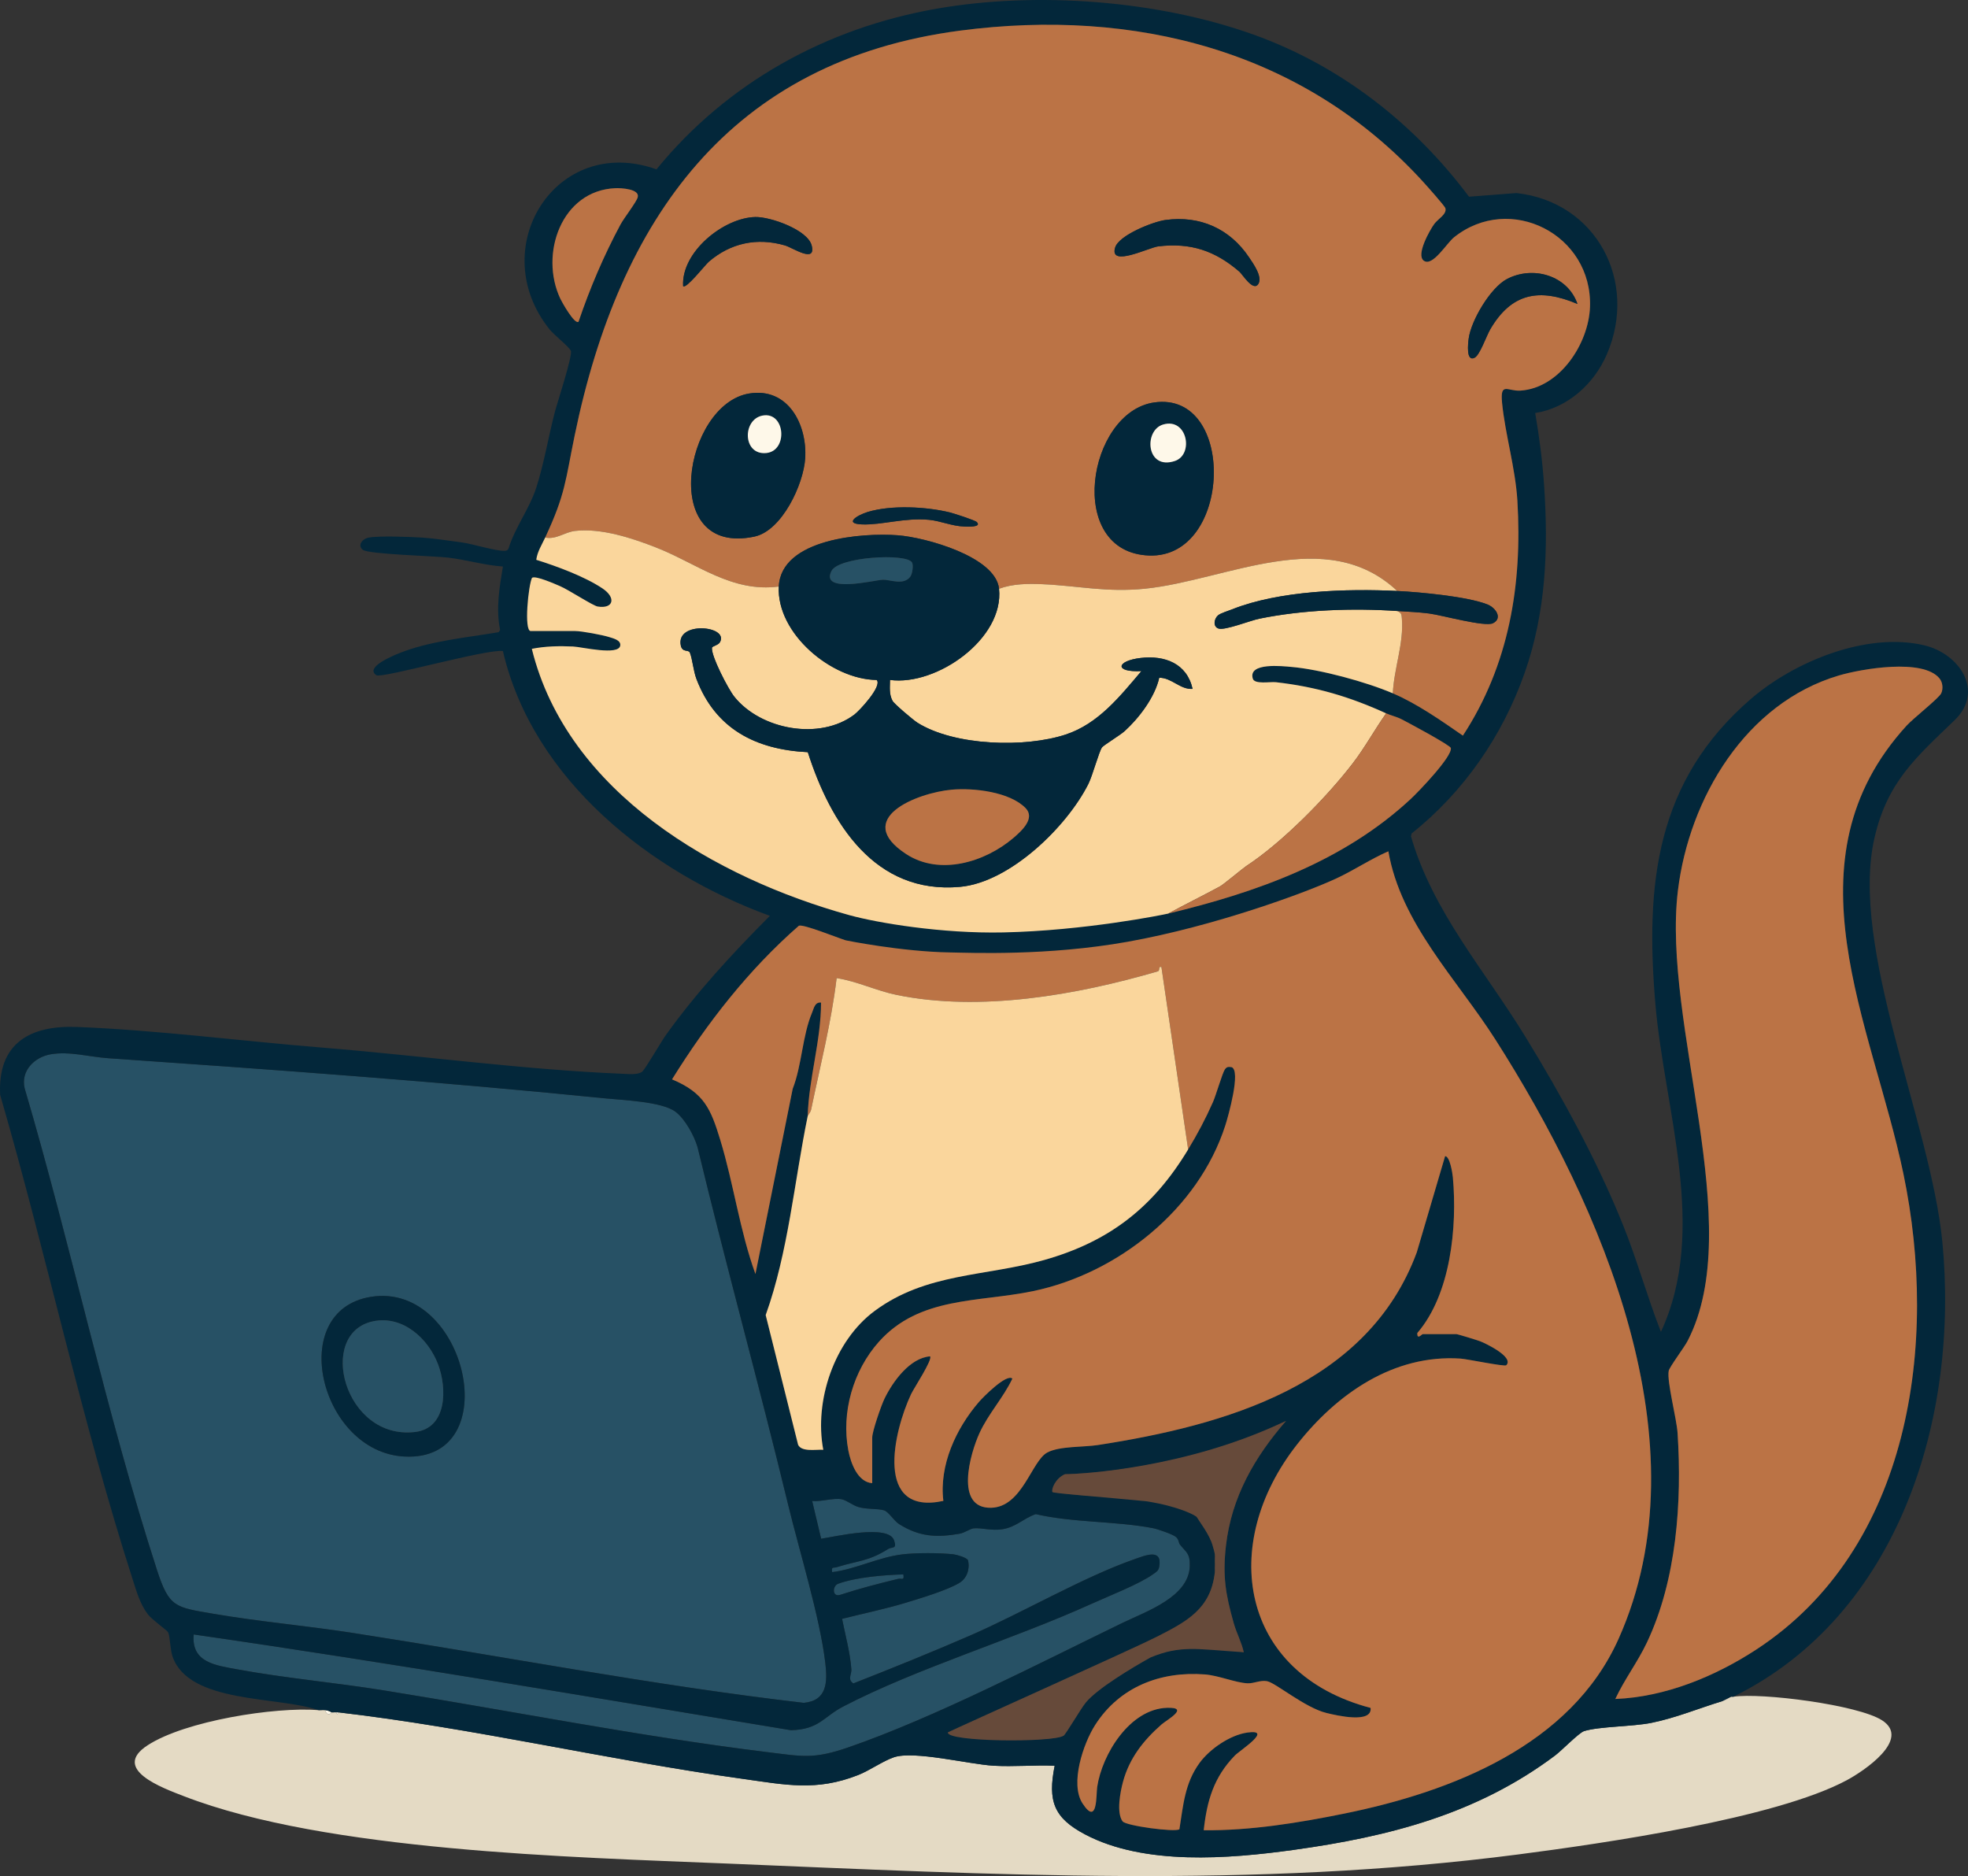
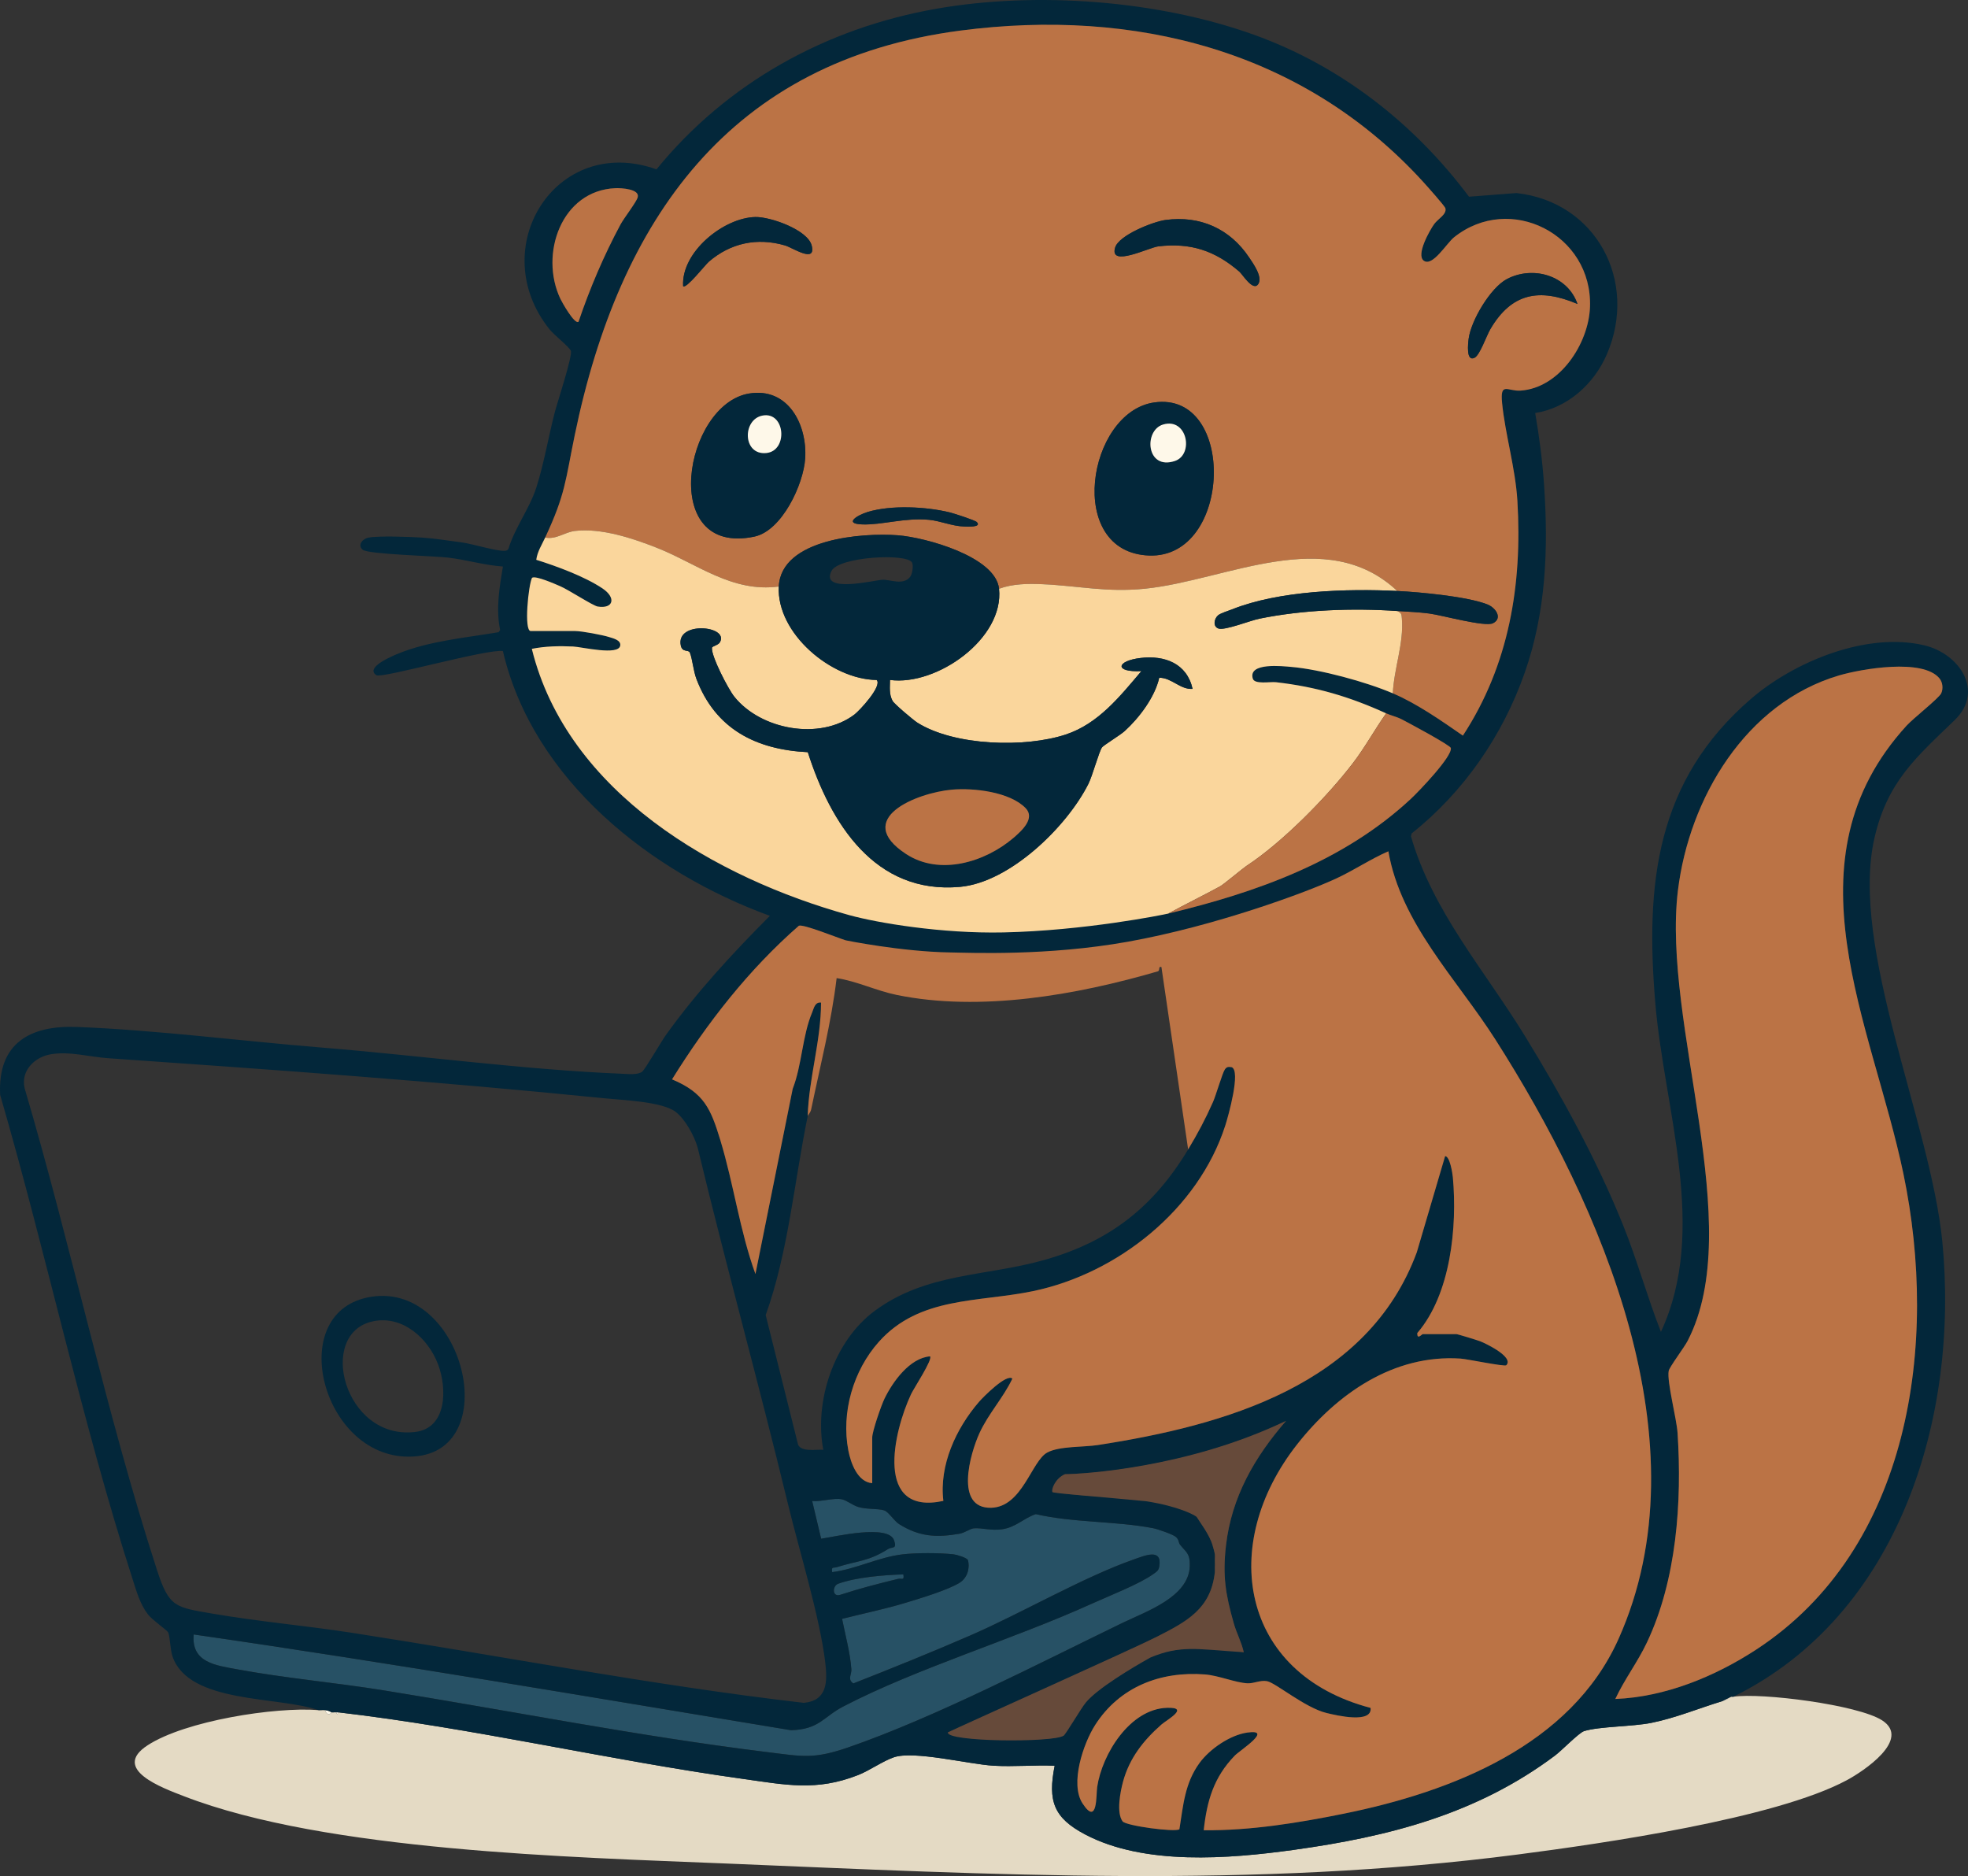
<svg xmlns="http://www.w3.org/2000/svg" id="Layer_1" viewBox="0 0 884.576 843.21">
  <rect x="0" y="0" width="884.576" height="843.21" fill="#333333" stroke="none" />
  <path d="M143.048,768.618c.988.077,2.017-.098,3,0,.525,1.669,1.909,2.662,3,1,.654.069,1.347-.073,2,0l.5.98.5-.98c60.515,7.026,121.205,21.446,181.629,29.871,19.444,2.711,33.173,5.739,52.052-1.691,5.133-2.02,11.035-6.25,16.028-7.971,9.028-3.111,33.625,3.116,44.802,3.781,9.077.54,18.4-.382,27.492.014-3.172,15.894-.402,23.432,13.641,30.853,26.623,14.07,64.656,10.999,93.691,6.976,42.998-5.958,82.487-16.103,117.581-42.419,2.953-2.214,10.784-10.27,13.03-10.97,6.875-2.144,21.724-1.987,30.284-3.716,10.941-2.21,21.182-6.508,31.771-9.729,2.96-.9,2.871-1.542,4-2,.241-.098.647.054,1,0,12.704-1.938,56.127,3.635,66.91,10.59,13.27,8.559-8.379,22.905-15.889,26.93-32.16,17.237-109.62,28.418-147.648,33.352-119.274,15.474-236.471,9.015-355.831,4.086-69.614-2.874-179.9-5.564-243.789-30.211-9.699-3.742-33.008-12.176-16.449-22.944,16.905-10.993,57.27-17.328,76.696-15.804Z" style="fill:#e4dac4;" />
  <path d="M149.048,769.618c-1.091,1.662-2.475.669-3-1,1.985.197,2.843.984,3,1Z" style="fill:#fef8e9;" />
  <path d="M774.048,764.618l4-2c-1.129.458-1.04,1.1-4,2Z" style="fill:#fef8e9;" />
  <path d="M151.048,769.618c.329.037.671-.038,1,0l-.5.98-.5-.98Z" style="fill:#fef8e9;" />
-   <path d="M22.788,473.857c8.505-1.45,17.332,1.172,25.766,1.756,74.216,5.138,148.939,10.521,222.988,18.011,8.363.846,25.839,1.462,31.997,6.003,4.37,3.223,8.528,10.88,10.001,15.999,12.922,53.595,27.668,106.788,40.638,160.362,5.1,21.066,14.302,50.713,16.762,71.239,1.043,8.705.921,17.142-9.652,18.129-67.81-7.878-135.404-20.983-203.008-31.469-20.717-3.213-41.762-5.025-62.424-8.576-17.056-2.931-19.824-2.768-25.306-19.694-22.986-70.973-38.386-144.961-59.481-216.509-1.828-7.81,4.416-14.003,11.719-15.249ZM166.786,582.859c-38.382,6.092-22.975,69.635,14.799,71.778,46.483,2.636,28.25-78.611-14.799-71.778Z" style="fill:#275165;" />
  <path d="M530.401,694.266c2.643,3.351,4.554,3.818,4.384,9.584-.413,13.957-19.501,20.354-30.378,25.626-37.539,18.195-84.402,42.529-123.111,55.889-15.686,5.414-20.548,4.087-36.606,2.11-57.332-7.056-115.166-18.538-172.263-27.737-21.514-3.466-44.287-5.482-65.586-9.414-9.851-1.819-20.915-3.009-19.79-15.705,89.652,12.947,179.041,28.279,268.44,43.029,12.707-.306,14.679-6.052,23.444-10.611,33.164-17.249,76.605-30.279,111.792-46.242,7.42-3.366,21.612-8.908,27.666-13.335,1.427-1.044,2.305-1.366,2.656-3.382,1.448-8.318-6.333-4.968-11.275-3.237-23.003,8.059-50.451,24.145-73.74,34.261-17.309,7.518-34.892,14.615-52.463,21.519-2.792-1.748-.732-4.101-.9-6.332-.578-7.66-2.686-15.209-4.176-22.691,9.558-2.422,19.331-4.402,28.763-7.273,6.3-1.917,18.844-5.69,24.055-8.944,3.364-2.101,4.718-6.305,3.772-10.089-.287-1.149-5.122-2.554-6.511-2.704-6.332-.684-16.691-.725-23.015.038-10.862,1.311-20.628,6.58-31.505,7.985-.457-2.688.477-1.736,2.173-2.269,9.405-2.959,14.046-2.499,22.965-8.133,1.73-1.093,4.132.263,2.673-3.904-2.586-7.382-26.59-1.615-32.781-.719l-4.037-16.965c3.768.428,9.72-1.489,13.266-.766,2.394.488,4.831,2.683,7.519,3.478,3.807,1.126,8.52.605,11.514,1.486,2.042.601,4.527,4.79,6.792,6.208,9.146,5.721,16.822,6.096,27.135,4.316,2.356-.406,4.726-2.262,6.404-2.427,3.404-.334,7.863,1.126,12.61.44,6.428-.929,9.511-4.822,15.257-6.827,16.752,3.901,36.273,3.107,52.768,6.324,1.986.387,8.791,2.734,10.152,3.865,1.534,1.274,1.197,2.609,1.937,3.547Z" style="fill:#275165;" />
  <path d="M406.042,707.623c.487,3.008-.733,1.607-2.424,2.022-9.103,2.231-16.976,4.228-25.923,7.148-3.737,1.219-3.608-4.011-.948-4.975,8.15-2.951,20.621-3.937,29.295-4.195Z" style="fill:#275165;" />
  <path d="M166.786,582.859c43.049-6.833,61.282,74.414,14.799,71.778-37.774-2.143-53.181-65.686-14.799-71.778ZM167.773,593.844c-25.587,5.258-13.151,53.514,18.775,49.771,14.479-1.697,14.418-19.636,10.369-30.367-4.41-11.686-15.896-22.127-29.144-19.405Z" style="fill:#03273a;" />
-   <path d="M167.773,593.844c13.248-2.723,24.733,7.718,29.144,19.405,4.05,10.73,4.11,28.669-10.369,30.367-31.926,3.743-44.362-44.513-18.775-49.771Z" style="fill:#275165;" />
  <path d="M143.048,768.618c-17.753-6.299-58.04-2.751-65.476-24.024-1.107-3.166-1.164-9.51-2.025-10.975-.58-.986-7.202-5.606-9.024-7.976-3.617-4.708-5.184-10.47-6.973-16.027C36.765,638.835,20.851,563.624.065,492.103c-1.163-23.177,13.351-31.341,34.523-30.527,35.597,1.369,74.517,6.381,109.952,9.252,44.182,3.58,91.15,9.977,135.012,11.775,2.689.11,6.974.625,9.074-.905,1.284-.935,8.61-13.614,10.604-16.396,13.925-19.417,29.991-36.79,46.814-53.672-53.596-19.511-106.541-61.131-120.003-119.015-7.343-1.019-54.415,12.433-56.847,10.865-5.381-3.47,7.334-8.691,9.589-9.625,13.832-5.728,30.571-7.23,45.318-9.704l.697-.989c-1.986-9.502-.294-19.179,1.252-28.539-8.27-.562-16.317-2.994-24.52-3.989-6.25-.758-35.968-1.497-38.47-3.527-2.591-2.102-.025-4.981,2.514-5.46,4.811-.909,18.479-.36,23.978-.035,4.758.281,12.746,1.462,17.852,2.152,5.098.69,15.255,3.917,19.241,3.811.857-.023,1.462-.127,1.895-.947,2.99-9.676,9.431-17.913,12.522-27.494,3.382-10.482,5.458-22.853,8.269-33.731,1.126-4.357,8.165-25.7,7.25-27.746-.827-1.851-7.544-7.114-9.513-9.561-29.359-36.481,2.746-88.107,48.011-71.981,31.793-38.984,76.286-63.506,125.783-72.182,45.086-7.902,99.524-3.836,142.704,11.666,38.978,13.994,72.053,39.841,96.721,72.815l21.291-1.64c35.799,3.89,54.887,39.584,40.65,72.524-5.752,13.306-17.656,24.059-32.189,26.331,1.842,10.668,3.267,21.692,3.998,32.499,1.943,28.746.889,56.887-8.719,84.261-9.95,28.352-27.425,53.579-50.834,72.236l-.286,1.286c9.753,33.752,33.202,60.325,51.265,89.79,16.348,26.667,32.293,55.654,44.07,84.93,6.332,15.74,10.829,32.191,17.019,47.982,21.326-45.999,1.601-99.344-2.5-147.501-4.577-53.754.226-100.152,42.981-137.009,19.504-16.814,52.218-30.255,78.046-24.018,15.626,3.773,26.989,20.545,13.51,33.574-17.213,16.638-30.231,27.593-36.051,52.949-11.267,49.088,25.298,128.1,30.5,181.519,7.652,78.589-19.158,167.673-93.99,204.49-.353.054-.758-.098-1,0l-4,2c-10.589,3.22-20.831,7.519-31.771,9.729-8.56,1.729-23.409,1.572-30.284,3.716-2.246.701-10.077,8.756-13.03,10.97-35.093,26.316-74.583,36.461-117.581,42.419-29.036,4.023-67.068,7.094-93.691-6.976-14.043-7.421-16.813-14.959-13.641-30.853-9.092-.396-18.415.526-27.492-.014-11.177-.665-35.773-6.892-44.802-3.781-4.993,1.72-10.895,5.95-16.028,7.971-18.878,7.43-32.608,4.402-52.052,1.691-60.423-8.425-121.114-22.846-181.629-29.871-.329-.038-.671.037-1,0-.652-.073-1.346.069-2,0-.157-.017-1.015-.803-3-1-.983-.098-2.012.077-3,0ZM525.048,410.618c39.508-9.481,78.669-23.277,109.014-51.486,3.531-3.283,18.721-19.061,18.064-22.921-.216-1.267-19.441-11.566-22.202-12.964-2.274-1.151-4.771-1.671-6.875-2.629-16.358-7.451-31.346-11.93-49.509-13.991-2.652-.301-9.633,1.095-10.439-1.62-2.189-7.375,13.383-5.596,17.318-5.259,12.96,1.108,33.602,6.72,45.629,11.871,10.936,4.684,21.726,12.261,31.488,19.012,20.773-31.759,26.751-67.862,24.499-105.5-.881-14.733-5.55-30.161-6.891-44.126-.915-9.535,2.549-5.071,8.258-5.442,17.622-1.148,30.682-21.066,31.263-37.617,1.145-32.621-35.976-51.356-61.093-31.303-3.365,2.686-9.654,13.36-13.59,10.547-3.659-2.616,2.654-13.695,4.653-16.484,1.664-2.322,5.77-4.399,5.037-7.11-.279-1.033-8.542-10.273-10.11-11.991C585.691,22.599,509.88,3.53,431.675,13.745c-103.907,13.572-153.35,85.142-173.313,181.687-4.277,20.683-4.11,26.462-13.315,46.185-1.51,3.236-3.529,6.336-4.003,9.99,9.223,2.886,21.68,7.48,29.697,12.818,6.417,4.272,4.952,9.351-2.121,8.179-2.119-.351-13.062-7.535-16.899-9.16-2.26-.957-10.966-4.851-12.584-3.745-1.614,3.115-3.749,23.919-.59,23.919h20c2.856,0,12.289,1.755,15.299,2.726,1.724.556,5.288,1.333,4.944,3.787-.657,4.684-17.254.629-21.201.446-6.175-.286-12.52-.164-18.546,1.049,15.935,64.619,82.764,103.102,142.789,119.708,28.755,7.955,143.216-.716,143.216-.716M421.149,429.892c-20.985-.82-40.015-6.938-41.101-7.275-3.466-1.074-19.031-7.369-20.971-6.539-22.547,19.694-41.238,43.676-57.007,69.046,14.435,6.071,17.412,13.231,21.693,27.278,6.025,19.765,8.751,40.803,15.79,60.211l16.749-83.241c4.139-10.556,4.358-24.021,8.723-34.277.771-1.812,1.225-4.827,4.018-4.472.003,17.161-5.483,33.895-5.995,50.995-6.086,29.691-8.727,61.158-18.887,89.455l14.574,58.293c1.598,3.347,8.021,2.029,11.31,2.246-4.143-22.013,4.886-48.922,23.09-62.407,23.23-17.208,49.762-15.433,76.13-22.87,29.471-8.313,49.11-23.73,64.784-49.716,4.263-7.067,7.796-13.689,11.173-21.327,1.352-3.057,4.249-13.131,5.346-14.653.899-1.247,1.537-1.162,2.971-1.011,4.388,1.409-1.494,22.186-2.782,26.2-12.078,37.639-48.309,66.569-86.504,74.496-24.527,5.091-50.94,2.282-69.231,22.77-11.517,12.9-16.977,31.752-13.721,48.773,1.082,5.656,4.136,14.271,10.747,14.753v-20.5c0-2.814,4.034-14.422,5.517-17.483,3.736-7.708,11.405-18.306,20.478-19.012,1.323,1.279-7.324,14.417-8.523,16.966-8.035,17.085-16.596,54.732,14.502,47.996-1.938-16.054,5.667-32.479,16.001-44.494,1.776-2.065,12.429-12.863,15.021-10.469-4.14,8.721-10.836,15.791-14.852,24.638-4.088,9.006-11.271,33.818,5.315,33.414,14.024-.342,18.152-21.064,25.248-24.851,5.458-2.913,16.284-2.347,22.666-3.334,57.036-8.82,121.333-26.933,143.391-86.609l12.737-43.243c2.152.034,3.321,7.717,3.482,9.498,2.024,22.316-.958,52.56-15.974,69.996-.157,3.288,2.034.487,2.492.487h15c.622,0,9.411,2.704,10.773,3.227,2.385.916,15.35,7.109,11.722,10.768-.73.736-17.507-2.779-20.508-2.982-30.062-2.035-55.606,15.81-73.467,38.507-35.545,45.17-25.582,103.08,32.982,118.49.819,7.144-15.117,3.43-19.801,2.29-9.707-2.365-22.896-13.603-26.743-14.301-3.113-.564-5.825,1.09-8.819.95-5.307-.248-12.938-3.509-19.102-3.984-19.921-1.536-38.355,5.558-49.342,22.729-5.321,8.316-11.439,26.423-5.651,35.264,6.84,10.447,6.063-4.003,6.561-7.354,2.196-14.783,14.671-35.148,31.447-35.639,10.418-.304-.189,5.434-2.562,7.523-8.075,7.106-14.421,15.136-17.268,25.732-1.214,4.518-3.042,13.812-.205,17.765,1.458,2.031,23.535,4.974,25.55,3.575,1.732-10.789,2.407-20.761,9.107-29.888,4.579-6.238,13.707-12.486,21.424-13.583,11.916-1.695-3.261,7.909-5.644,10.364-9.437,9.722-12.511,20.288-13.949,33.54,20.901.213,42.543-3.297,63.033-7.457,48.353-9.817,101.964-30.593,123.43-78.57,39.223-87.661-7.673-194.69-55.446-269.488-17.297-27.082-42.432-52.078-48.027-84.478-8.058,3.517-15.33,8.445-23.318,12.175-11.847,5.532-48.407,20.82-87.797,27.824-44.593,7.929-91.778,7.275-91.778,7.275ZM260.036,144.615c5.093-15.032,11.343-29.692,18.84-43.668,1.629-3.038,7.119-10.007,7.756-12.263,1.059-3.749-7.382-4.212-10.034-4.102-24.237,1.003-34.232,29.63-24.726,49.712.733,1.549,6.387,11.663,8.164,10.321ZM871.75,304.901c-7.451-9.09-35.049-4.303-45.219-1.299-41.834,12.357-67.279,55.109-72.341,96.659-7.269,59.669,31.15,150.516,4.378,202.378-1.53,2.964-8.213,11.81-8.523,13.522-.876,4.833,3.562,21.329,3.992,27.967,2.007,30.976-.416,65.952-13.813,94.166-4.173,8.789-10.082,16.518-14.171,25.319,22.372-.886,44.688-10.03,63.306-22.183,69.528-45.385,82.03-137.794,66.198-213.821-14.103-67.726-54.078-140.713,1.464-201.517,3.001-3.285,14.511-12.283,15.524-14.494.951-2.076.654-4.929-.795-6.696ZM22.788,473.857c-7.303,1.246-13.547,7.439-11.719,15.249,21.095,71.548,36.495,145.536,59.481,216.509,5.482,16.926,8.25,16.763,25.306,19.694,20.661,3.551,41.707,5.363,62.424,8.576,67.604,10.486,135.199,23.591,203.008,31.469,10.573-.987,10.695-9.424,9.652-18.129-2.46-20.526-11.662-50.173-16.762-71.239-12.97-53.574-27.716-106.767-40.638-160.362-1.473-5.12-5.63-12.776-10.001-15.999-6.158-4.541-23.634-5.157-31.997-6.003-74.05-7.49-148.773-12.872-222.988-18.011-8.433-.584-17.261-3.206-25.766-1.756ZM525.048,656.618c-15.456,3.307-30.456,5.505-46.35,5.971-1.121.271-5.8,4.348-5.645,8.024,21.408,3.4,45.691.407,64.995,11.005,2.617,4.31,5.596,8.06,7,13,.353,1.243.827,2.766,1,4,.131.936-.049,2.022,0,3,.049.983.043,2.016,0,3-.029.659.07,1.349,0,2-1.774,16.527-12.615,22.173-26,29-9.981,5.091-21.706,10.141-32,15-.648.306-42.334,19.428-61.993,28.013.588,1.375,5.106,1.66,6.617,1.864,6.426.865,12.898,1.001,19.375,1.124,5.829.111,21.368.744,25.998-1.502.891-.432,7.883-12.418,10.032-14.968,8.207-9.736,22.662-14.967,27.97-21.53,14.581-2.663,28.327-4.658,42.996-1.006-.994-4.508-3.229-8.557-4.492-12.998-3.706-13.03-5.079-21.409-3.504-34.996,2.524-21.785,12.823-39.668,27-55.99-17.362,8.14-34.208,13.97-53,17.99ZM530.401,694.266c-.74-.938-.404-2.273-1.937-3.547-1.361-1.131-8.166-3.478-10.152-3.865-16.495-3.216-36.016-2.423-52.768-6.324-5.745,2.006-8.829,5.898-15.257,6.827-4.747.686-9.206-.774-12.61-.44-1.678.165-4.049,2.02-6.404,2.427-10.314,1.779-17.989,1.405-27.135-4.316-2.266-1.417-4.751-5.606-6.792-6.208-2.994-.882-7.707-.361-11.514-1.486-2.688-.795-5.125-2.99-7.519-3.478-3.546-.723-9.498,1.195-13.266.766l4.037,16.965c6.191-.896,30.195-6.663,32.781.719,1.46,4.166-.942,2.81-2.673,3.904-8.92,5.634-13.561,5.174-22.965,8.133-1.696.533-2.63-.419-2.173,2.269,10.877-1.405,20.643-6.675,31.505-7.985,6.324-.763,16.683-.723,23.015-.038,1.389.15,6.224,1.556,6.511,2.704.946,3.784-.408,7.988-3.772,10.089-5.211,3.254-17.756,7.027-24.055,8.944-9.432,2.87-19.205,4.851-28.763,7.273,1.49,7.482,3.598,15.031,4.176,22.691.168,2.231-1.891,4.584.9,6.332,17.571-6.903,35.154-14.001,52.463-21.519,23.289-10.115,50.737-26.201,73.74-34.261,4.942-1.732,12.723-5.081,11.275,3.237-.351,2.016-1.229,2.338-2.656,3.382-6.053,4.427-20.246,9.969-27.666,13.335-35.187,15.964-78.628,28.993-111.792,46.242-8.765,4.559-10.737,10.305-23.444,10.611-89.399-14.75-178.787-30.082-268.44-43.029-1.125,12.696,9.939,13.886,19.79,15.705,21.299,3.932,44.072,5.948,65.586,9.414,57.097,9.199,114.932,20.681,172.263,27.737,16.058,1.976,20.919,3.304,36.606-2.11,38.709-13.36,85.571-37.694,123.111-55.889,10.878-5.272,29.965-11.669,30.378-25.626.171-5.766-1.74-6.233-4.384-9.584ZM406.042,707.623c-8.674.258-21.144,1.244-29.295,4.195-2.66.963-2.789,6.194.948,4.975,8.947-2.919,16.82-4.917,25.923-7.148,1.691-.414,2.911.986,2.424-2.022Z" style="fill:#03273a;" />
  <path d="M600.724,394.794c7.988-3.73,15.26-8.659,23.318-12.175,5.594,32.4,30.73,57.396,48.027,84.478,47.772,74.799,94.669,181.827,55.446,269.488-21.467,47.977-75.077,68.753-123.43,78.57-20.49,4.16-42.132,7.67-63.033,7.457,1.439-13.253,4.513-23.818,13.949-33.54,2.383-2.455,17.56-12.059,5.644-10.364-7.718,1.097-16.845,7.346-21.424,13.583-6.7,9.127-7.375,19.099-9.107,29.888-2.015,1.399-24.091-1.544-25.55-3.575-2.837-3.953-1.009-13.246.205-17.765,2.847-10.596,9.193-18.625,17.268-25.732,2.374-2.089,12.98-7.828,2.562-7.523-16.776.49-29.251,20.856-31.447,35.639-.498,3.351.278,17.802-6.561,7.354-5.788-8.841.33-26.948,5.651-35.264,10.987-17.171,29.421-24.265,49.342-22.729,6.164.475,13.796,3.736,19.102,3.984,2.994.14,5.706-1.514,8.819-.95,3.847.698,17.036,11.936,26.743,14.301,4.684,1.141,20.62,4.855,19.801-2.29-58.564-15.409-68.527-73.32-32.982-118.49,17.861-22.698,43.405-40.542,73.467-38.507,3.001.203,19.778,3.718,20.508,2.982,3.628-3.659-9.338-9.852-11.722-10.768-1.362-.523-10.152-3.227-10.773-3.227h-15c-.458,0-2.648,2.801-2.492-.487,15.016-17.436,17.998-47.679,15.974-69.996-.162-1.781-1.33-9.464-3.482-9.498l-12.737,43.243c-22.058,59.676-86.354,77.789-143.391,86.609-6.383.987-17.208.421-22.666,3.334-7.096,3.786-11.224,24.509-25.248,24.851-16.585.404-9.403-24.408-5.315-33.414,4.016-8.847,10.712-15.917,14.852-24.638-2.592-2.394-13.245,8.404-15.021,10.469-10.333,12.015-17.939,28.439-16.001,44.494-31.097,6.736-22.536-30.911-14.502-47.996,1.199-2.549,9.846-15.688,8.523-16.966-9.072.706-16.741,11.304-20.478,19.012-1.484,3.061-5.517,14.669-5.517,17.483v20.5c-6.611-.482-9.665-9.097-10.747-14.753-3.256-17.02,2.204-35.872,13.721-48.773,18.291-20.488,44.704-17.679,69.231-22.77,38.194-7.928,74.426-36.858,86.504-74.496,1.288-4.014,7.17-24.791,2.782-26.2-1.434-.152-2.071-.236-2.971,1.011-1.098,1.522-3.995,11.596-5.346,14.653-3.377,7.638-6.911,14.26-11.173,21.327l-12.011-81.994c-1.646-.407-.396,1.602-1.684,1.978-36.465,10.634-79.786,18.283-117.355,10.567-9.15-1.879-17.811-6.148-26.945-7.552-2.386,19.955-7.382,39.428-11.467,59.086-.278,1.336-1.45,2.488-1.538,2.916.512-17.1,5.998-33.834,5.995-50.995-2.793-.355-3.247,2.66-4.018,4.472-4.365,10.255-4.585,23.721-8.723,34.277l-16.749,83.241c-7.038-19.408-9.765-40.445-15.79-60.211-4.282-14.047-7.258-21.206-21.693-27.278,15.768-25.37,34.46-49.351,57.007-69.046,1.94-.831,17.505,5.465,20.971,6.539,0,0,24.883,5.113,47.125,5.465,9.02.143,43.557,1.658,79.698-4.802,39.373-7.037,80.683-22.338,93.853-28.487Z" style="fill:#bb7345;" />
  <path d="M871.75,304.901c1.448,1.767,1.746,4.621.795,6.696-1.013,2.211-12.523,11.209-15.524,14.494-55.542,60.804-15.567,133.791-1.464,201.517,15.832,76.027,3.33,168.436-66.198,213.821-18.619,12.153-40.934,21.298-63.306,22.183,4.089-8.801,9.998-16.53,14.171-25.319,13.397-28.214,15.82-63.19,13.813-94.166-.43-6.638-4.868-23.135-3.992-27.967.31-1.712,6.993-10.558,8.523-13.522,26.772-51.862-11.646-142.709-4.378-202.378,5.061-41.55,30.507-84.302,72.341-96.659,10.17-3.004,37.769-7.791,45.219,1.299Z" style="fill:#bb7345;" />
-   <path d="M534.048,516.618c-15.674,25.986-35.313,41.403-64.784,49.716-26.368,7.437-52.899,5.662-76.13,22.87-18.204,13.485-27.233,40.394-23.09,62.407-3.29-.217-9.712,1.102-11.31-2.246l-14.574-58.293c10.161-28.297,12.801-59.764,18.887-89.455.088-.427,1.26-1.58,1.538-2.916,4.085-19.658,9.081-39.131,11.467-59.086,9.134,1.405,17.795,5.673,26.945,7.552,37.569,7.716,80.891.067,117.355-10.567,1.288-.376.038-2.385,1.684-1.978l12.011,81.994Z" style="fill:#fad69c;" />
  <path d="M551.048,694.618c2.524-21.785,12.823-39.668,27-55.99-44.624,21.313-92.18,23.924-99.349,23.962-4.33,1.741-6.312,6.912-5.645,8.024.362.603,23.773,2.318,42.079,4.123,14.545,2.253,22.348,6.357,22.805,7.167 1,1.771,5.707,7.775,7.111,12.715.353,1.243.827,2.766,1,4,.131.936-.049,2.022,0,3,.049.983.043,2.016,0,3-.029.659.07,1.349,0,2-1.774,16.527-12.615,22.173-26,29-9.981,5.091-88.871,40.447-93.993,43.013-.822,4.288,46.992,4.71,51.99,1.485.891-.432,7.883-12.419,10.032-14.968,5.272-6.255,20.501-15.444,29.061-20.185,13.594-5.592,20.34-3.772,41.905-2.351-.994-4.508-3.229-8.557-4.492-12.998-3.706-13.03-5.079-21.409-3.504-34.996Z" style="fill:#664a3a;" />
  <path d="M245.048,241.618c9.205-19.723,9.038-25.502,13.315-46.185,19.963-96.545,69.405-168.115,173.313-181.687,78.205-10.215,154.016,8.854,207.886,67.859,1.568,1.718,9.831,10.958,10.11,11.991.733,2.711-3.373,4.788-5.037,7.11-1.999,2.789-8.312,13.868-4.653,16.484,3.936,2.813,10.225-7.861,13.59-10.547,25.117-20.053,62.238-1.317,61.093,31.303-.581,16.551-13.641,36.469-31.263,37.617-5.709.372-9.172-4.093-8.258,5.442,1.34,13.966,6.009,29.393,6.891,44.126,2.252,37.638-3.726,73.741-24.499,105.5-9.763-6.751-20.552-14.329-31.488-19.012.473-10.97,5.012-22.591,4.065-33.599-.172-2.005-.127-2.446-2.065-3.401,4.697.318,9.713.519,14.371,1.129,5.716.748,25.044,6.153,28.627,4.374,4.44-2.205,1.356-6.941-2.527-8.474-8.992-3.549-30.382-5.535-40.471-6.029-32.043-30.06-76.841-4.707-113.513-1.013-17.171,1.73-29.646-1.309-45.939-2.035-6.537-.291-13.365-.22-19.548,2.049-1.532-14.469-33.105-23.08-45.465-24.035-15.716-1.215-52.488,1.444-53.535,23.035-21.122,2.8-36.704-10.279-55.014-17.486-10.813-4.256-24.729-8.847-36.489-7.516-4.839.548-8.407,3.959-13.498,3.002ZM307.053,128.613c1.276,1.462,9.963-9.62,11.525-10.965,9.831-8.466,21.759-10.975,34.272-7.332,3.456,1.006,14.048,8.255,11.992.043-1.768-7.059-18.563-12.956-25.286-12.821-14.288.287-33.442,15.74-32.502,31.075ZM523.806,98.876c-5.487.748-20.967,6.822-22.597,12.443-2.601,8.967,15.175-.09,19.446-.593,14.604-1.72,25.476,1.974,36.415,11.369,1.416,1.216,6.205,9.147,8.509,5.558,2.05-3.193-2.26-9.154-4.124-11.944-8.644-12.945-22.096-18.951-37.65-16.832ZM709.042,136.613c-4.421-12.826-19.982-17.354-31.699-11.2-7.421,3.897-16.124,18.62-17.207,26.787-.283,2.132-1.239,10.479,2.605,8.624,2.444-1.179,5.286-9.712,7.138-12.875,9.527-16.272,21.997-18.608,39.163-11.336ZM336.784,176.858c-29.334,4.745-40.931,73.486,2.318,64.315,12.397-2.629,22.094-23.526,22.815-35.184.94-15.207-7.686-31.953-25.133-29.131ZM518.805,180.882c-30.064,4.276-40.142,67.465-2.264,68.8,37.364,1.317,39.295-74.066,2.264-68.8ZM439.044,234.633c-.8-.817-10.269-3.875-12.173-4.338-10.667-2.598-26.275-3.386-36.839-.193-4.717,1.426-10.964,5.306-2.485,5.602,8.868.31,19.152-3.105,29.992-2.077,5.248.497,10.29,2.852,15.963,3.036.805.026,8.01.49,5.542-2.03Z" style="fill:#bb7345;" />
  <path d="M350.048,263.618c-1.023,21.104,23.672,41.78,44.002,42.005,2.627,2.709-7.731,13.812-9.98,15.517-15.561,11.798-42.105,6.888-54.022-8.023-2.717-3.4-10.365-18.107-10.038-21.914.073-.854,2.795-1.119,3.599-2.561,4.169-7.477-19.89-9.64-17.606,1.47.674,3.279,3.437,1.736,4.069,3.203,1.105,2.565,1.576,8.191,2.955,11.824,8.53,22.473,26.68,31.789,50.065,32.935,10.222,31.956,30.121,64.016,68.44,60.528,22.377-2.037,47.983-26.958,57.694-46.306,1.826-3.638,4.773-14.578,6.114-16.389.707-.954,8.22-5.53,10.18-7.316,6.521-5.939,13.567-15.227,15.536-23.974,5.552-.074,9.471,5.44,14.988,4.995-2.527-11.36-12.448-15.184-23.387-13.882-10.915,1.299-11.95,6.535.391,5.898-9.617,11.319-19.315,23.654-33.992,28.498-18.291,6.038-50.003,5.175-66.701-5.315-1.766-1.109-10.468-8.448-11.18-9.82-1.606-3.094-1.159-6.003-1.131-9.378,21.031,2.793,51.374-18.621,49.005-40.995,6.183-2.269,13.011-2.34,19.548-2.049,16.293.727,28.768,3.765,45.939,2.035,36.672-3.694,81.471-29.046,113.513,1.013-22.632-1.107-53.077-.19-74.244,8.256-1.66.662-5.222,1.744-6.308,2.687-1.891,1.643-2.341,5.109.209,5.944,2.87.939,14.241-3.591,18.309-4.421,19.783-4.037,41.949-4.826,62.035-3.465,1.938.956,1.893,1.397,2.065,3.401.947,11.007-3.592,22.628-4.065,33.599-12.027-5.151-32.669-10.762-45.629-11.871-3.935-.337-19.508-2.116-17.318,5.259.806,2.716,7.787,1.319,10.439,1.62,18.163,2.062,33.151,6.54,49.509,13.991-5.199,7.339-9.51,15.301-15.02,22.48-11.753,15.313-31.767,35.627-47.855,46.149-1.5.981-10.159,8.264-11.813,9.156-7.736,4.175-15.584,8.06-23.312,12.215-2.439.585-37.624,7.68-74.012,8.464-27.753.598-56.762-4.306-69.204-7.748-60.025-16.605-126.855-55.089-142.789-119.708,6.027-1.214,12.372-1.335,18.546-1.049,3.946.183,20.544,4.238,21.201-.446.344-2.454-3.22-3.231-4.944-3.787-3.009-.971-12.443-2.726-15.299-2.726h-20c-3.159,0-1.024-20.803.59-23.919,1.618-1.105,10.324,2.788,12.584,3.745,3.836,1.624,14.78,8.808,16.899,9.16,7.073,1.173,8.538-3.907,2.121-8.179-8.017-5.337-20.474-9.932-29.697-12.818.474-3.654,2.493-6.754,4.003-9.99,5.091.957,8.659-2.454,13.498-3.002,11.759-1.332,25.676,3.259,36.489,7.516,18.31,7.208,33.891,20.286,55.014,17.486Z" style="fill:#fad69c;" />
  <path d="M623.048,320.618c2.104.959,4.601,1.478,6.875,2.629,2.761,1.398,21.987,11.697,22.202,12.964.657,3.86-14.533,19.639-18.064,22.921-30.345,28.209-69.507,42.005-109.014,51.486,7.728-4.155,15.576-8.041,23.312-12.215,1.654-.892,10.313-8.175,11.813-9.156,16.088-10.522,36.102-30.835,47.855-46.149,5.51-7.179,9.821-15.141,15.02-22.48Z" style="fill:#bb7345;" />
  <path d="M260.036,144.615c-1.777,1.342-7.431-8.773-8.164-10.321-9.506-20.082.49-48.709,24.726-49.712,2.651-.11,11.092.353,10.034,4.102-.637,2.256-6.127,9.225-7.756,12.263-7.497,13.976-13.747,28.636-18.84,43.668Z" style="fill:#bb7345;" />
  <path d="M350.048,263.618c1.047-21.592,37.819-24.251,53.535-23.035,12.359.956,43.932,9.566,45.465,24.035,2.369,22.374-27.974,43.788-49.005,40.995-.028,3.375-.475,6.284,1.131,9.378.712,1.372,9.414,8.71,11.18,9.82,16.698,10.49,48.41,11.353,66.701,5.315,14.677-4.845,24.375-17.179,33.992-28.498-12.341.638-11.306-4.599-.391-5.898,10.939-1.302,20.86,2.522,23.387,13.882-5.517.445-9.436-5.07-14.988-4.995-1.968,8.747-9.015,18.035-15.536,23.974-1.961,1.786-9.474,6.362-10.18,7.316-1.341,1.812-4.288,12.752-6.114,16.389-9.712,19.348-35.317,44.269-57.694,46.306-38.319,3.488-58.218-28.572-68.44-60.528-23.385-1.146-41.535-10.462-50.065-32.935-1.379-3.633-1.85-9.259-2.955-11.824-.632-1.467-3.395.076-4.069-3.203-2.284-11.11,21.775-8.947,17.606-1.47-.804,1.442-3.525,1.707-3.599,2.561-.327,3.807,7.321,18.514,10.038,21.914,11.917,14.911,38.461,19.82,54.022,8.023,2.249-1.705,12.607-12.808,9.98-15.517-20.331-.225-45.026-20.901-44.002-42.005ZM409.902,252.756c-2.71-4.232-32.951-2.487-36.156,3.845-5.172,10.22,18.903,4.234,22.846,3.976,3.312-.217,9.458,2.746,12.545-1.364.992-1.321,1.515-5.285.764-6.457ZM427.848,354.917c-15.732,1.412-44.862,13.072-20.546,28.947,15.114,9.868,35.459,3.634,48.224-7.268,3.781-3.229,9.903-8.838,5.444-13.406-7.159-7.335-23.46-9.14-33.122-8.273Z" style="fill:#03273a;" />
  <path d="M628.048,265.618c10.09.493,31.479,2.479,40.471,6.029,3.883,1.533,6.967,6.269,2.527,8.474-3.583,1.779-22.911-3.626-28.627-4.374-4.659-.61-9.674-.81-14.371-1.129-20.086-1.361-42.252-.572-62.035,3.465-4.069.83-15.44,5.361-18.309,4.421-2.55-.835-2.1-4.301-.209-5.944,1.087-.944,4.648-2.025,6.308-2.687,21.167-8.445,51.612-9.362,74.244-8.256Z" style="fill:#03273a;" />
  <path d="M523.806,98.876c15.554-2.119,29.006,3.887,37.65,16.832,1.863,2.79,6.174,8.751,4.124,11.944-2.304,3.588-7.094-4.342-8.509-5.558-10.94-9.394-21.812-13.088-36.415-11.369-4.271.503-22.047,9.56-19.446.593,1.63-5.621,17.111-11.695,22.597-12.443Z" style="fill:#03273a;" />
  <path d="M307.053,128.613c-.94-15.335,18.214-30.788,32.502-31.075,6.723-.135,23.518,5.762,25.286,12.821,2.057,8.212-8.536.963-11.992-.043-12.513-3.644-24.441-1.135-34.272,7.332-1.562,1.345-10.249,12.427-11.525,10.965Z" style="fill:#03273a;" />
  <path d="M709.042,136.613c-17.166-7.272-29.636-4.936-39.163,11.336-1.852,3.163-4.695,11.696-7.138,12.875-3.844,1.855-2.888-6.492-2.605-8.624,1.083-8.167,9.786-22.89,17.207-26.787,11.717-6.154,27.278-1.626,31.699,11.2Z" style="fill:#03273a;" />
  <path d="M439.044,234.633c2.468,2.52-4.737,2.056-5.542,2.03-5.673-.184-10.715-2.539-15.963-3.036-10.839-1.027-21.124,2.387-29.992,2.077-8.479-.296-2.233-4.176,2.485-5.602,10.564-3.193,26.172-2.405,36.839.193,1.904.464,11.373,3.522,12.173,4.338Z" style="fill:#03273a;" />
  <path d="M427.848,354.917c9.662-.867,25.963.939,33.122,8.273,4.459,4.568-1.663,10.177-5.444,13.406-12.765,10.902-33.11,17.136-48.224,7.268-24.316-15.876,4.814-27.535,20.546-28.947Z" style="fill:#bb7345;" />
-   <path d="M409.902,252.756c.75,1.172.228,5.136-.764,6.457-3.087,4.111-9.233,1.148-12.545,1.364-3.943.258-28.018,6.244-22.846-3.976,3.204-6.332,33.446-8.077,36.156-3.845Z" style="fill:#275165;" />
  <path d="M518.805,180.882c37.031-5.266,35.099,70.116-2.264,68.8-37.877-1.335-27.8-64.524,2.264-68.8ZM522.763,190.811c-8.805,2.638-7.611,20.741,5.353,16.366,8.612-2.906,5.551-19.633-5.353-16.366Z" style="fill:#03273a;" />
  <path d="M522.763,190.811c10.904-3.267,13.965,13.46,5.353,16.366-12.964,4.375-14.158-13.729-5.353-16.366Z" style="fill:#fef8e9;" />
  <path d="M336.784,176.858c17.447-2.822,26.073,13.924,25.133,29.131-.721,11.658-10.417,32.555-22.815,35.184-43.25,9.171-31.653-59.57-2.318-64.315ZM342.786,186.771c-9.189,1.683-9.055,17.919,1.668,16.841,9.853-.99,8.527-18.709-1.668-16.841Z" style="fill:#03273a;" />
  <path d="M342.786,186.771c10.195-1.867,11.521,15.851,1.668,16.841-10.723,1.078-10.857-15.158-1.668-16.841Z" style="fill:#fef8e9;" />
</svg>